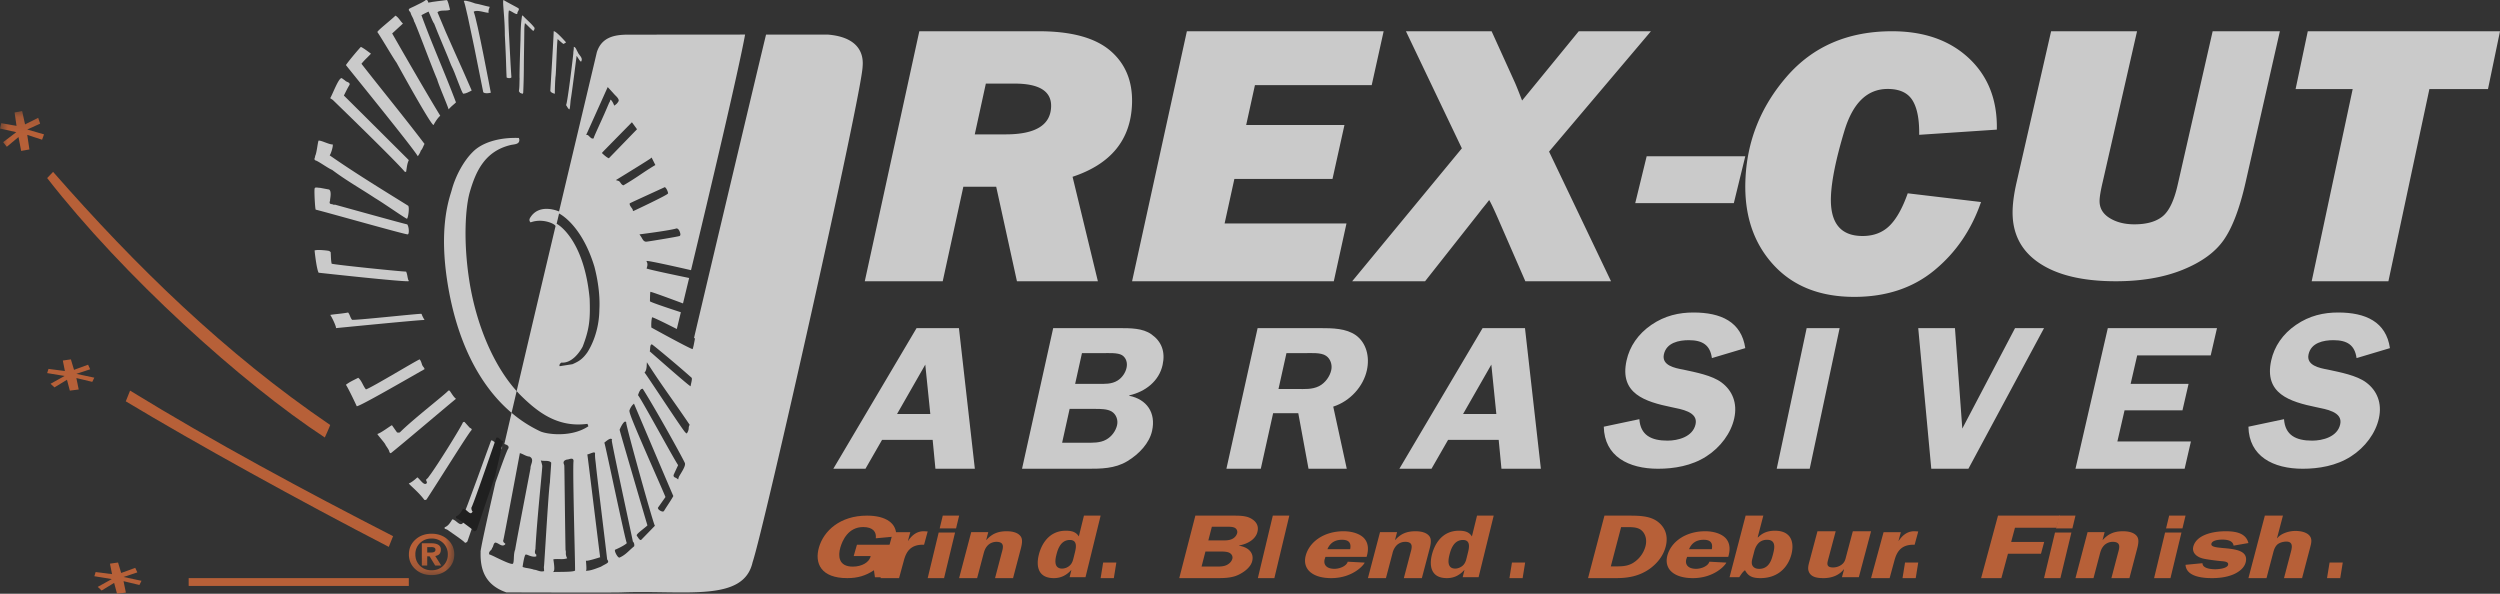
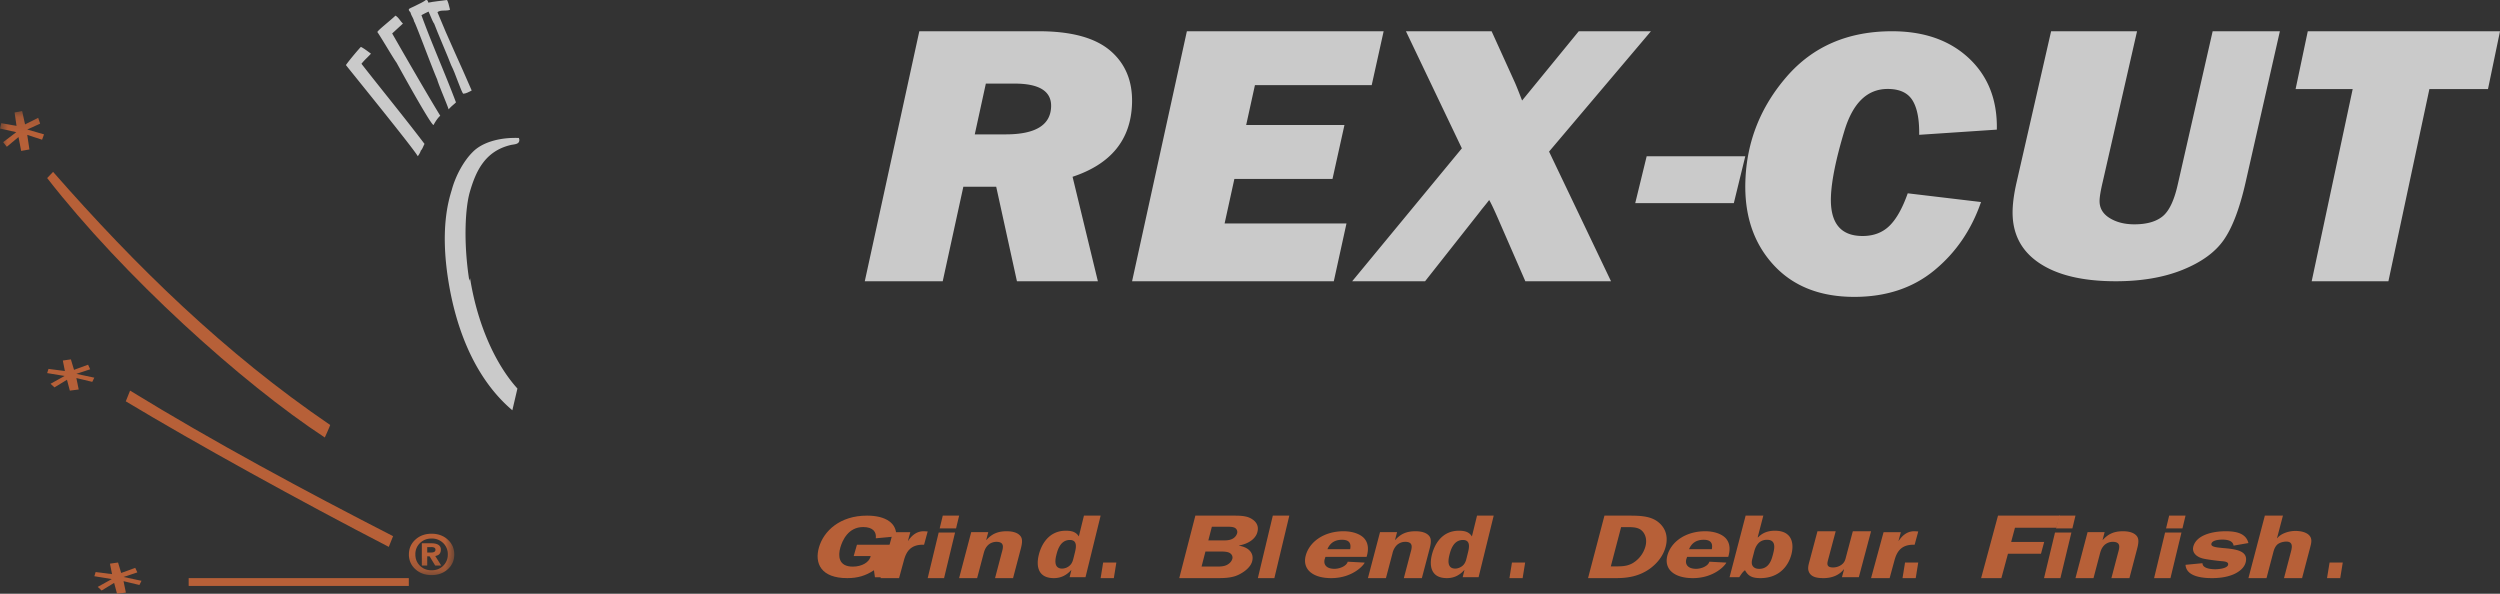
<svg xmlns="http://www.w3.org/2000/svg" xmlns:xlink="http://www.w3.org/1999/xlink" width="160" height="38" viewBox="0 0 160 38">
  <rect x="0" y="0" width="160" height="38" fill="#333333" stroke="none" />
  <defs>
    <path id="a" d="M.016.104h29.057v29.702H.016z" />
  </defs>
  <g fill="none" fill-rule="evenodd" opacity=".741">
    <path fill="#E5703A" d="M54.636 35.59l.208-.726h2.358l-.596 2.08h-.61l-.064-.448c-.527.35-1.04.504-1.709.504-1.68 0-2.103-.946-1.81-1.966C52.715 33.98 53.757 33 55.487 33c1.238 0 1.928.51 1.868 1.331l-1.305.12c.053-.391-.162-.72-.806-.72-.944 0-1.325.833-1.463 1.314-.145.505-.14 1.219.796 1.219.585 0 1.066-.278 1.146-.675h-1.087" />
    <path fill="#E5703A" d="M58.259 34.06l-.15.55h.016c.207-.313.537-.637 1.047-.608l.2.011-.232.851c-.896-.035-1.153.492-1.294 1.013L57.54 37h-1.189l.799-2.94h1.108M61.187 33.816H60.14l.197-.816h1.048l-.197.816zM60.42 37h-1.048l.704-2.92h1.048L60.42 37zM63.249 34.058l-.131.498h.015c.335-.377.712-.556 1.292-.556.377 0 .723.087.896.324.162.22.064.591-.006.857L64.836 37h-1.153l.416-1.581c.08-.301.25-.742-.33-.742a.786.786 0 0 0-.545.22c-.162.169-.222.337-.27.522L62.536 37h-1.153l.774-2.942h1.09M68.802 35.322c.07-.282.159-.764-.328-.764-.61 0-.787.632-.873.982-.078.316-.151.85.38.85a.75.75 0 0 0 .522-.235c.12-.132.165-.287.2-.43l.1-.403zm-.347 1.62l.112-.454h-.015c-.28.31-.634.512-1.106.512-1.039 0-1.132-.805-.965-1.483.17-.695.657-1.551 1.732-1.551.414 0 .666.097.832.367L69.372 33h1.068l-.968 3.942h-1.017zM70.44 37l.162-1h.845l-.162 1h-.845M77.333 34.586h.843c.217 0 .47.012.682-.093a.593.593 0 0 0 .318-.362.303.303 0 0 0-.17-.361c-.158-.076-.488-.059-.697-.059h-.75l-.226.875zM76.9 36.26h.86c.224 0 .507.011.726-.088.2-.087.343-.25.385-.414.04-.152-.044-.309-.202-.385-.159-.076-.406-.076-.608-.076h-.913l-.248.963zM78.879 33c.418 0 .852 0 1.17.175.373.204.523.496.425.874-.117.456-.598.759-1.182.864l-.003.011c.632.1.983.478.85.997-.091.35-.45.66-.873.864-.443.215-.962.215-1.418.215h-2.376l1.031-4h2.376zM81.46 33h1.056l-.957 4h-1.056l.957-4M86.411 35.147c.062-.312-.003-.602-.52-.602-.526 0-.803.273-.935.602h1.455zm-1.583.495l-.047.142c-.095.34.103.62.62.62.364 0 .78-.188.853-.455l1.084.057c-.04.142-.752.994-2.142.994-1.228 0-1.862-.602-1.625-1.46.236-.853 1.145-1.54 2.422-1.54.574 0 1.113.182 1.362.511.248.33.224.739.107 1.13h-2.634zM89.412 34.058l-.13.498h.015c.334-.377.711-.556 1.292-.556.377 0 .723.087.895.324.162.22.065.591-.005.857L90.999 37h-1.153l.416-1.581c.08-.301.25-.742-.33-.742a.786.786 0 0 0-.544.22 1.078 1.078 0 0 0-.271.522L88.7 37h-1.153l.774-2.942h1.091M93.96 35.322c.069-.282.158-.764-.328-.764-.61 0-.788.632-.874.982-.078.316-.15.85.38.85a.75.75 0 0 0 .522-.235c.12-.132.165-.287.2-.43l.1-.403zm-.348 1.62l.112-.454h-.015c-.28.31-.634.512-1.106.512-1.039 0-1.132-.805-.965-1.483.17-.695.657-1.551 1.732-1.551.414 0 .666.097.832.367L94.53 33h1.067l-.968 3.942h-1.017zM96.604 37l.162-1h.844l-.162 1h-.844M103.092 36.248h.425c.527 0 .886-.076 1.27-.426a1.79 1.79 0 0 0 .524-.863c.083-.315.046-.653-.148-.904-.218-.28-.53-.32-.979-.32h-.433l-.659 2.513zM104.251 33c.78 0 1.439.035 1.92.449.476.408.583.962.432 1.54-.141.536-.498 1.055-1.083 1.457-.65.437-1.342.554-2.105.554h-1.78l1.05-4h1.566zM109.556 35.147c.062-.312-.003-.602-.52-.602-.526 0-.803.273-.935.602h1.455zm-1.583.495l-.048.142c-.094.34.104.62.621.62.364 0 .78-.188.853-.455l1.084.057c-.04.142-.752.994-2.142.994-1.228 0-1.862-.602-1.625-1.46.235-.853 1.145-1.54 2.422-1.54.573 0 1.113.182 1.361.511.249.33.224.739.108 1.13h-2.634zM112.16 35.718c-.042.161-.082.345.003.489.075.126.218.2.426.2.64 0 .799-.608.88-.924.086-.328.245-.937-.379-.937-.548 0-.74.442-.821.753l-.109.42zM111.72 33h1.133l-.363 1.39h.031c.268-.287.628-.424 1.067-.424 1.118 0 1.241.827 1.062 1.517-.2.764-.805 1.517-1.984 1.517-.563 0-.792-.155-.986-.506-.172.127-.261.293-.371.448h-.617L111.72 33zM117.885 36.942l.134-.504h-.016c-.29.37-.753.562-1.301.562-.405 0-.737-.064-.897-.33-.154-.255-.056-.533.019-.817l.494-1.853h1.167l-.494 1.853c-.063.238-.091.464.322.464.262 0 .513-.11.663-.284.115-.133.144-.301.184-.452l.421-1.581h1.167l-.783 2.942h-1.08M121.655 34.06l-.15.55h.017c.206-.313.536-.637 1.046-.608l.2.011-.231.851c-.897-.035-1.153.492-1.295 1.013L120.937 37h-1.189l.8-2.94h1.107M121.761 37l.162-1h.844l-.161 1h-.845M128.958 33.775l-.245.91h2.114l-.203.752h-2.114L128.088 37h-1.296l1.08-4h3.952l-.21.775h-2.656" />
    <path fill="#E5703A" d="M132.633 33.816h-1.048l.197-.816h1.048l-.197.816zM131.866 37h-1.048l.703-2.92h1.049l-.704 2.92zM134.695 34.058l-.13.498h.015c.334-.377.711-.556 1.292-.556.376 0 .722.087.895.324.162.22.065.591-.006.857L136.283 37h-1.154l.417-1.581c.079-.301.25-.742-.331-.742a.787.787 0 0 0-.545.22c-.162.169-.221.337-.27.522L133.984 37h-1.154l.775-2.942h1.09M139.677 33.816h-1.048l.197-.816h1.048l-.197.816zM138.91 37h-1.048l.703-2.92h1.049L138.91 37zM142.948 34.92c-.031-.273-.315-.386-.713-.386-.25 0-.644.045-.704.256-.153.54 2.554-.074 2.185 1.227-.086.301-.37.568-.777.744-.433.182-.914.239-1.38.239-.88 0-1.644-.205-1.685-.852l1.085-.103c-.002.296.43.387.82.387.233 0 .755-.057.816-.273.056-.193-.184-.227-.403-.244-.285-.023-.958-.108-1.206-.17-.465-.12-.713-.416-.61-.78.202-.71 1.18-.965 2.077-.965.83 0 1.309.216 1.446.755l-.951.165M147.333 37h-1.157l.42-1.598c.066-.256.233-.74-.271-.74-.213 0-.477.076-.61.222-.144.157-.192.344-.238.518l-.42 1.598H143.9l1.05-4h1.158l-.38 1.446h.016c.228-.297.73-.466 1.162-.466.37 0 .74.093.917.32.183.233.08.531.006.817L147.333 37M148.93 37l.163-1h.844l-.162 1h-.844" />
-     <path fill="#FFF" d="M36.975 3.33c.064.199.373.372.212.618-.092-.033-.269-.386-.283-.364-.035.231-.254 2.017-.36 2.689-.042.187-.05.683-.106.727-.092-.044-.148-.198-.212-.276.085-.066.438-2.997.466-3.305 0-.155.043-.276.029-.419.134.01.17.21.254.33M36.226 2.709c-.041.047-.175.105-.163.105-.012 0-.214-.163-.37-.313-.058.114-.1 2.33-.143 2.415-.025.37-.041.723-.041 1.084 0 0-.32-.067-.286-.228.025-.447.22-3.55.212-3.77.132-.05.791.707.791.707M33.461 1c.238.262.547.501.753.785 0 .087-.04.163-.087.196-.183-.153-.368-.364-.531-.501a2.313 2.313 0 0 0-.04.435c-.004.66-.027 1.634-.031 2.583a38.16 38.16 0 0 1-.04 1.438c-.04.142-.119 0-.19.022l-.087-.12c.047-.262.031-.534.047-.806-.024-.077.048-2.332.056-2.44.008-.535.015-1.102.103-1.592h.047M33.17.522c.115.099-.072.207-.058.345-.035.128-.394-.177-.538-.197-.022.03-.065.3 0 1.488.013.228.115 2.287.158 2.79-.072.098-.309.034-.309.004-.043-.877-.018-.906-.114-2.705.002-1.158-.166-2.148-.087-2.247.316.187.632.345.948.522M22.087 5.155c.089.112.325.093.286.27-.138.224-.247.458-.365.69.138.131 4.156 4.134 4.156 4.134-.109.224-.129.476-.168.728-.01.037-.059.018-.089.018-.521-.643-4.608-4.6-4.608-4.6l-.167-.111c.148-.233.561-1.372.748-1.279l.207.15M21.29 9.243c.045.087-.09.556-.19.7 1.596 1.113 3.337 2.177 5.021 3.223.1.095 0 .815-.078.834-.145-.048-1.45-.969-2.042-1.323-.87-.576-1.885-1.151-2.744-1.804-.235-.086-.904-.575-1.06-.603-.157-.077 0-.202-.034-.279.1-.144.167-.853.223-.988.156-.038.692.26.904.24M21.06 12.129c.172.1.076.556.065.648.021.084-.118.244.075.286.097-.008.129.068.236.034.76.21 4.358 1.212 4.626 1.263.118.151.14.631.032.64-.128.025-5.247-1.431-5.89-1.583-.043-.084-.107-1.254-.064-1.364.043-.1.214-.025.332-.034l.589.11M21.066 16.06l.096.072c.021.248.01.505.064.745.278.08 4.55.514 4.765.505.085.186.074.328.138.532.011.027.043.045.032.08-.235.071-5.768-.54-5.768-.54-.118-.196-.235-1.154-.256-1.393l-.011-.01c.021-.097.748-.035.94.01M22.28 20c.121.15.132.33.254.467.188.042 4.095-.383 4.415-.383l.033.012c.044.132.121.27.188.383-.232-.018-5.674.521-5.674.521.066-.036-.298-.796-.364-.844.232-.048.735-.075 1.148-.156M27.016 23.353c.063.142.144.167.154.274-1.263.716-4.126 2.373-4.338 2.373-.086-.196-.568-1.206-.694-1.373.232-.186.511-.304.79-.45.232.196.3.519.492.744.328-.088 3.374-1.94 3.441-1.92.087.107.116.234.155.352M28.774 25c.13.174.237.386.408.524-.677.551-3.472 2.93-4.16 3.473-.065.018-.076-.046-.108-.074.032-.073-.222-.4-.244-.454-.01-.083-.498-.62-.52-.694.259-.074.84-.533.936-.56l.323.459a.312.312 0 0 0 .182 0c.84-.846 3.01-2.518 3.097-2.674h.086M30.04 27.35c.05.065.2.074.13.186-.18.167-2.043 3.163-2.874 4.434-.03.018-.09.046-.14.018-.385-.516-.922-.927-.992-1.048.22-.074.547-.39.547-.39.18.13.408.541.585.39.084-.078-.077-.236-.007-.208-.07-.037.073-.082.157-.228.52-.677 2.093-3.219 2.183-3.479.04-.009.07-.046.11-.009l.301.334" />
    <g fill="#FFF">
-       <path d="M31.77 28.393c.126.074.46.095.346.294-.162.126-2.03 5.422-2.203 5.968-.035.042-.15.146-.196.031-.335-.273-.738-.534-1.107-.797-.058-.021-.22-.042-.139-.147.22-.083.358-.304.473-.503.254 0 .53.598.75.126-.116-.053-.104-.252-.104-.252.138-.157 1.822-4.908 1.845-4.93.161.011.196.137.334.21M30.397.218c.323.053.623.158.946.22-.043.125-.104.231-.07.378-.19.017-.759-.222-.957-.063.208.44 1.096 5.181 1.096 5.181-.15.032-.37.073-.484-.031C30.87 5.619 29.855.407 29.682.06c.127-.074.715.157.715.157" />
-     </g>
+       </g>
    <path fill="#FFF" d="M28.802.624c-.245.11-.606-.02-.805.158.677 1.674 1.48 3.347 2.192 5.01-.164.08-.327.188-.536.208-.117-.06-.513-1.327-.781-1.831-.14-.397-.91-2.169-1.084-2.654-.117-.109-.49-1.178-.618-1.307.762-.144 1.033-.144 1.422-.207.058-.02.175.455.21.623" />
    <path fill="#FFF" d="M27.462.348l.11.333a5.547 5.547 0 0 0-.6.291c.684 1.885 1.507 3.706 2.21 5.58-.11.115-.304.25-.471.448-.075-.27-.667-1.634-.731-1.916-.296-.656-1.407-3.675-1.48-3.716-.037-.208-.176-.354-.222-.552-.028-.073-.167-.156-.093-.25.139-.083.305-.145.463-.229.203-.104.425-.197.6-.333.186-.041.14.23.214.344M25.789 1.507l-.69.634s2.028 3.554 3.077 5.265c-.18.161-.32.393-.43.594-.17.02-2.366-3.986-2.366-3.986-.21-.283-1.03-1.692-1.23-1.964.06-.14.828-.73 1.16-1.05.22.131.29.335.479.507M23.742 3.435c-.222.243-.41.395-.609.647 1.327 1.7 2.732 3.41 4.037 5.129-.089.152-.122.313-.243.435-.023.131-.188.354-.188.354-.266-.496-4.568-5.776-4.6-5.837.253-.364.906-1.122.961-1.163.232.122.431.283.642.435" />
    <path fill="#E5703A" d="M12.075 37.5h14.089V37H12.075z" />
    <g transform="translate(0 7)">
      <mask id="b" fill="#fff">
        <use xlink:href="#a" />
      </mask>
      <path fill="#E5703A" d="M27.342 28.36h.262a.353.353 0 0 0 .2-.046c.043-.03.065-.075.065-.136a.135.135 0 0 0-.065-.123.39.39 0 0 0-.2-.04h-.262v.345zm-.345-.59h.607c.2 0 .351.034.455.102a.339.339 0 0 1 .155.302c0 .152-.048.261-.144.33a.55.55 0 0 1-.214.08l.384.612h-.387l-.359-.59h-.152v.59h-.345V27.77zm1.368-.014a1.02 1.02 0 0 0-.744-.29c-.299 0-.546.097-.743.29a.976.976 0 0 0-.295.727c0 .291.098.533.296.726.198.193.445.29.742.29.298 0 .546-.097.743-.29a.973.973 0 0 0 .297-.726.977.977 0 0 0-.296-.727zm.294-.22c.276.252.414.567.414.947s-.137.695-.413.946c-.275.252-.622.377-1.04.377-.416 0-.761-.125-1.037-.377a1.227 1.227 0 0 1-.413-.946c0-.38.138-.695.414-.947.276-.252.622-.378 1.037-.378.416 0 .762.126 1.038.378zM1.416.104l.187.857.84-.42.125.373-.825.374 1.074.312-.124.342-.95-.311.14.934-.529.093-.17-.887-.748.623-.234-.296.84-.639L0 1.226.078.883l.98.172L.934.198l.482-.094" mask="url(#b)" />
    </g>
    <path fill="#E5703A" d="M4.537 23l.2.67.9-.329.134.293-.884.293 1.15.244-.133.268-1.017-.244.15.732L4.47 25l-.184-.695-.8.488-.25-.232.9-.5-1.117-.183.083-.268 1.051.134-.133-.67.517-.074M7.555 36l.2.67.901-.328.134.292-.884.293 1.15.244-.133.268-1.017-.244.15.732-.567.073-.184-.695-.8.488-.25-.232.9-.5-1.117-.183.083-.268 1.05.134-.133-.67.517-.074M21.132 27.2c-.027.1-.344.8-.344.8-5.297-3.471-12.909-10.353-17.77-16.604L3.398 11c5.293 6.038 10.998 11.613 17.735 16.2M25.157 34.315l-.275.685c-5.633-2.911-12.364-6.627-16.832-9.315L8.325 25c5.359 3.288 11.167 6.408 16.832 9.315" />
    <path fill="#FFF" d="M62.385 8.6h1.976c1.899 0 2.87-.588 2.91-1.767.034-.988-.746-1.483-2.34-1.483h-1.837l-.709 3.25zm6.259 2.714L70.264 18h-5.18l-1.327-6.05h-2.103L60.334 18h-4.988l3.49-16h7.651c2.08 0 3.606.417 4.578 1.25.972.835 1.434 1.968 1.384 3.4-.08 2.295-1.348 3.85-3.805 4.664zM86.175 14.3l-.812 3.7h-12.91L75.96 2h12.593l-.764 3.45h-7.474L79.755 8h6.29l-.765 3.45H79l-.625 2.85h7.8M105.66 2l-6.52 7.702L103.105 18h-5.483l-1.772-4.065c-.267-.607-.448-.984-.544-1.133-.08.11-.239.308-.476.596a11.56 11.56 0 0 1-.29.374L91.205 18H86.54l7.019-8.506L89.98 2h5.483l1.466 3.229c.08.172.242.573.485 1.205L101.04 2h4.621M110.965 13h-6.31l.732-3h6.311l-.733 3M122.096 12.372l4.69.558c-.614 1.777-1.607 3.234-2.985 4.368-1.378 1.135-3.086 1.702-5.126 1.702-2.211 0-3.945-.693-5.2-2.08-1.257-1.387-1.846-3.17-1.77-5.347.086-2.511.967-4.735 2.645-6.67C116.028 2.968 118.275 2 121.091 2c2.049 0 3.69.576 4.92 1.728 1.229 1.152 1.825 2.674 1.786 4.568l-4.97.332c.016-.986-.127-1.721-.428-2.206-.302-.486-.83-.729-1.588-.729-1.308 0-2.23.895-2.77 2.684-.54 1.79-.826 3.196-.862 4.223-.057 1.67.618 2.504 2.027 2.504.694 0 1.265-.213 1.709-.641.444-.428.838-1.125 1.18-2.091M145.912 2l-2.2 9.697c-.376 1.648-.839 2.865-1.388 3.654-.548.789-1.426 1.427-2.634 1.916-1.207.488-2.634.733-4.281.733-2.132 0-3.78-.398-4.94-1.195-1.16-.796-1.714-1.929-1.66-3.4.018-.5.1-1.069.246-1.708L131.271 2h5.5l-2.197 9.64c-.125.528-.192.918-.201 1.17-.018.482.192.86.628 1.135s.968.412 1.596.412c.786 0 1.39-.17 1.808-.51.419-.339.744-1.02.973-2.046L141.61 2h4.303M155.481 5.7L152.858 18h-4.91l2.624-12.3h-3.654l.78-3.7H160l-.769 3.7h-3.75" />
    <g fill="#FFF">
-       <path d="M30.037 17.969c-.39-2.473-.258-4.673.029-5.672.384-1.334.966-2.622 2.618-3.016.048-.012.1-.02.15-.027.145-.023.295-.046.366-.152a.254.254 0 0 0 .026-.21l-.016-.062-.065-.002c-1.232-.034-2.317.301-2.903.913-.564.56-1.087 1.509-1.33 2.416a4.588 4.588 0 0 1-.049.164c-.204.671-.749 2.455-.224 5.77.584 3.694 2.017 6.568 4.102 8.33l.325-1.39c-1.461-1.617-2.581-4.213-3.03-7.062" />
-       <path d="M44.2 24.72c-.044.032-2.034-1.723-2.617-2.235.044-.084-.008-.459.143-.444.144.095 1.6 1.297 2.547 2.144.033.136-.062.39-.074.536zm-.084 2.513a.402.402 0 0 0-.038.165.569.569 0 0 1-.076.268l-.048.08-.076-.055c-.08-.057-.567-.777-1.7-2.48-.432-.647-.84-1.259-.883-1.309l-.046-.053.042-.057c.067-.085.092-.282.095-.344l.014-.264.143.222c.526.812.981 1.46 1.463 2.144.35.498.708 1.007 1.105 1.597l.029.041-.024.045zm-.546 3.078c-.06.098-.127.21-.136.249l-.031.125-.104-.077a.278.278 0 0 0-.078-.04c-.041-.016-.127-.05-.112-.166.007-.023.21-.462.29-.632-.167-.255-.68-1.173-1.22-2.142-.584-1.045-1.188-2.125-1.32-2.302l-.026-.036.014-.042c.112-.33.2-.35.228-.357l.06-.013.031.051c.914 1.453 2.635 4.58 2.67 4.717.036.145-.087.367-.266.665zm-.497 1.473c-.1.177-.209.343-.319.512-.086.13-.172.262-.255.4l-.048.042-.036.002c-.077 0-.259-.096-.293-.18l-.022-.054.49-.697c-.058-.15-.347-.81-.653-1.505-1.538-3.503-1.705-3.961-1.643-4.061a.996.996 0 0 1 .19-.326l.09-.085.048.114c.023.053 2.292 5.4 2.454 5.762l.018.038-.021.038zm-2.049 2.78l-.021-.003c-.07-.01-.122-.088-.17-.163-.022-.033-.043-.065-.064-.088l-.02-.039c-.006-.068.103-.169.437-.435.108-.086.23-.183.25-.213-.018-.043-.492-1.666-.91-3.098-.876-3-.874-3.005-.866-3.028-.003-.018.22-.515.354-.515h.02l.05.045-.008.022c-.009.203 1.662 6.23 1.825 6.573l.013.027-.89.915zm-.438.397c-.114.093-.205.178-.299.265-.18.168-.367.341-.633.457l-.011.006-.012-.002c-.108-.015-.29-.353-.277-.475l.003-.025.023-.01c.006-.002.557-.238.735-.415-.067-.181-.246-.975-.883-3.932-.265-1.232-.516-2.397-.543-2.464l-.018-.03.028-.02c.044-.04.27-.237.387-.237.037 0 .066.018.08.05l.012.03-.025.02c-.004.133.646 3.17 1.034 4.983.153.718.275 1.286.318 1.5.086.065.106.23.081.3zm-1.914 1.187c-.07.038-.145.078-.209.119l-.136.052c-.235.089-.528.2-.763.209l-.066.002.025-.063c.016-.039.002-.307-.02-.533l-.004-.05.05.004c.138 0 .637-.153.86-.225-.038-.272-.214-1.705-.4-3.217-.196-1.587-.397-3.227-.414-3.322l-.007-.04.04-.008c.044-.011.102-.033.16-.056.09-.033.174-.065.226-.065h.03l.041.044c-.014.188.01.385.034.576.009.071.017.141.023.207.043.44.217 1.874.386 3.261.136 1.128.27 2.23.33 2.764.03.028.053.076.065.131.006.07-.077.118-.25.21zm-1.868.345v.025l-.023.011c-.123.063-.562.07-1.04.074-.114.001-.205.002-.254.004l-.085.005.047-.071c.02-.03.059-.16-.029-.702l-.007-.042.043-.006c.105-.016.216-.014.33-.01.158.003.332.014.515-.052a.598.598 0 0 1-.086-.355c0-.063 0-.118-.022-.174-.021-1.16-.036-2.437-.049-3.457-.013-1.042-.023-1.864-.028-1.91a.224.224 0 0 0-.02-.105c-.02-.057-.046-.127-.01-.193.029-.056.093-.096.202-.125.052 0 .096-.014.139-.026.094-.028.194-.046.242.005.027.027.039.07.036.128-.044.36.02 3.205.063 5.087.023.98.04 1.754.036 1.889zm-1.607-5.624c-.057.274-.194 2.458-.284 3.904-.09 1.436-.096 1.495-.106 1.513l.017.265-.034.008a.457.457 0 0 1-.107.013c-.101 0-.195-.031-.285-.06a.91.91 0 0 0-.237-.056c-.078-.036-.255-.069-.398-.095a1.408 1.408 0 0 1-.292-.067l-.022-.012v-.026c0-.007.11-.785.205-.765.052 0 .105.02.171.048.14.057.342.123.5.066 0-.01 0-.068-.008-.12-.114-.055-.082-.202-.061-.3.008-.038.02-.094.013-.108.07-1.244.215-2.786.32-3.911.066-.699.123-1.303.116-1.356-.024-.132-.071-.271-.071-.272l-.023-.069.072.014c.05.01.113.01.18.011.156.002.334.006.414.116.007.04-.08 1.116-.08 1.26zm-2.31 4.844c-.008.149-.014.277-.05.348l-.012.023-.054.004c-.148 0-.56-.191-1.041-.423a4.419 4.419 0 0 0-.39-.177l-.03-.005-.007-.032c-.015-.11.045-.17.098-.223.04-.04.08-.08.088-.144a.4.4 0 0 0 .08-.163c.027-.085.057-.18.143-.198.088.019.156.059.222.098.144.084.276.143.393.02l.022-.032-.044-.038c-.057-.046-.135-.109-.086-.23.032-.1.697-3.638 1.044-5.495l.009-.047.046.015c.075.023.146.057.216.092.116.055.226.109.356.115.236.116.168.324.114.491-.029.087-.058.177-.05.248-.021.121-.113.602-.234 1.23-.288 1.503-.724 3.774-.747 3.978-.068.157-.078.363-.087.545zm4.706-13.165c-.334.476-.605.603-.956.761l-.814.127c-.066-.073.053-.209.108-.23.605.053 1.107-.552 1.36-1.023.43-1.125.493-1.718.447-3.06-.335-3.646-1.905-4.706-2.114-4.8 0 0 .14-.575.155-.66 0 0 1.432.672 2.262 3.4.319 1.22.351 2.187.319 2.742-.016 1.443-.558 2.418-.767 2.743zm-.029-14.019l1.33-2.957.47.516c.11.101.247.25.232.353l-.006.045-.025.019c-.046.106-.153.185-.166.194l-.087.062-.042-.098c-.041-.099-.131-.256-.192-.282-.014.01-.024.043-.03.063-.012.04-.026.089-.061.127a42.65 42.65 0 0 1-.619 1.407c-.178.393-.332.732-.363.83l-.018.054-.065.005c-.063 0-.116-.049-.204-.134-.03-.03-.081-.08-.1-.088l-.105-.02.051-.096zm2.808-.633l.071-.072.326.447-1.803 1.859-.056-.027c-.117-.055-.309-.235-.33-.255l-.06-.056.054-.062c.056-.064 1.62-1.653 1.798-1.834zm1.331 2.186l.24.48-.068.04c-.312.186-.604.381-.886.57a17.85 17.85 0 0 1-1.055.669l-.04.022-.04-.02c-.062-.03-.102-.087-.14-.141-.038-.054-.074-.105-.121-.12l-.178-.056.159-.097c.782-.48 1.972-1.216 2.046-1.277l.083-.07zm.853 1.892l.043.045c.1.107.147.289.152.31l.01.037-.023.031c-.077.11-2.112 1.07-2.131 1.077l-.095.036-.02-.098a.71.71 0 0 0-.074-.115c-.07-.098-.113-.161-.117-.224l-.004-.055.048-.026c.087-.047 2.07-.954 2.155-.993l.056-.025zm.97 2.919c.021.073.038.163-.026.21-.164.055-1.973.349-2.116.363l-.031.002c-.14 0-.207-.117-.272-.231a1.394 1.394 0 0 0-.075-.122l-.08-.115.173-.023c1.176-.154 1.976-.284 2.196-.358.137 0 .206.192.23.274zm9.426-12.68h-3.925c-.3 1.224-4.285 18.004-4.607 19.409l.057.046s-.118.691-.16.676c-.36-.128-2.63-1.382-2.63-1.382s-.03-.35.044-.65c.014-.059 1.584.745 1.584.745l.26-1.074s-1.978-.638-1.978-.703c0-.101.006-.513.027-.601.01-.04 2.088.74 2.088.74l.393-1.628s-2.742-.564-2.724-.612c.13-.34-.014-.427-.003-.473.017-.07 2.847.585 2.847.585 1.197-4.984 3.028-12.7 3.461-15.079l-7.486.006c-.864 0-1.698.152-2.005 1.134-.023.119-1.094 4.606-2.417 10.183 0 0-1.258-.577-1.85.405-.113.186.031.292.031.292.803-.298 1.622.131 1.595.246-.813 3.427-1.7 7.183-2.488 10.552.107.12.217.235.328.343.957.931 2.059 1.793 3.621 1.793.191 0 .387-.014.583-.04l.06.154c-.627.422-1.378.51-1.898.51-.54 0-.993-.096-1.186-.186a8.254 8.254 0 0 1-1.833-1.184l-.463 1.996.02.007c.099.033.21.071.244.156.017.043.01.092-.02.145-.07.076-.417 1.026-.81 2.147-.61 2.67-.993 4.427-.952 4.467-.035 1.134.301 2.108 1.646 2.575 0 0 6.793.022 7.367 0 4.116-.153 7.818.64 8.392-1.929.726-2.13 7.009-30.055 7.043-31.739.093-1.063-.533-1.906-2.256-2.033z" />
+       <path d="M30.037 17.969c-.39-2.473-.258-4.673.029-5.672.384-1.334.966-2.622 2.618-3.016.048-.012.1-.02.15-.027.145-.023.295-.046.366-.152a.254.254 0 0 0 .026-.21l-.016-.062-.065-.002c-1.232-.034-2.317.301-2.903.913-.564.56-1.087 1.509-1.33 2.416c-.204.671-.749 2.455-.224 5.77.584 3.694 2.017 6.568 4.102 8.33l.325-1.39c-1.461-1.617-2.581-4.213-3.03-7.062" />
    </g>
-     <path fill="#1A1919" d="M32.11 28.195c-.043-.023-.073-.054-.103-.084-.05-.05-.103-.103-.203-.11L31.787 28l-.012.012c-.012.011-.013.012-.348.98-.408 1.179-1.168 3.373-1.259 3.499 0 .007-.008.169.08.243-.057.112-.106.112-.123.112-.06 0-.136-.065-.209-.128-.085-.074-.173-.15-.267-.15h-.023l-.011.02c-.102.183-.215.368-.406.45-.025.035-.032.067-.022.097.018.053.084.072.15.09.093.07.188.138.284.208.23.166.467.337.66.495.023.063.067.072.09.072.072 0 .138-.081.152-.103.087-.285.667-2.015 1.166-3.44l.512-2.223a.519.519 0 0 1-.092-.039" />
-     <path fill="#FFF" d="M59.54 26.497l-.322-3.162-1.808 3.162h2.13zM62.39 30h-2.523l-.177-1.85h-3.238L55.39 30h-2.057l5.327-9h2.712l1.018 9zM68.81 24.568h1.496c.385 0 .832.027 1.214-.21.301-.183.511-.511.578-.813.073-.328-.022-.643-.287-.814-.277-.17-.863-.13-1.234-.13h-1.332l-.436 1.967zm-.835 3.766H69.5c.398 0 .9.026 1.293-.197.36-.197.62-.564.701-.932.076-.34-.066-.695-.344-.866-.278-.17-.717-.17-1.074-.17h-1.62l-.48 2.165zM71.62 21c.74 0 1.51 0 2.068.393.653.46.906 1.116.717 1.968-.226 1.024-1.091 1.706-2.132 1.942l-.006.026c1.118.223 1.725 1.076 1.466 2.244-.174.787-.822 1.482-1.583 1.942-.794.485-1.714.485-2.525.485H65.41l1.994-9h4.216zM81.824 24.896h1.21c.454 0 .94.04 1.389-.184.404-.21.69-.63.777-1.023.078-.354-.057-.734-.333-.918-.321-.223-.966-.17-1.379-.17h-1.155l-.51 2.295zM80.69 30h-2.2l1.997-9h3.975c.839 0 1.689.013 2.319.459.662.485.893 1.365.698 2.243-.227 1.024-1.056 1.969-2.152 2.322L86.193 30h-2.448l-.655-3.556h-1.61L80.691 30zM95.766 26.497l-.321-3.162-1.809 3.162h2.13zM98.616 30h-2.523l-.177-1.85h-3.238L91.616 30H89.56l5.326-9h2.713l1.017 9zM109.562 22.918c-.113-.822-.585-1.147-1.48-1.147-.63 0-1.428.156-1.593.906-.155.708.688.878 1.239.978.784.17 1.841.368 2.447.821.706.524 1.028 1.331.817 2.294-.208.95-.877 1.856-1.782 2.436-.94.61-2.082.794-3.094.794-1.893 0-3.436-.794-3.474-2.691l2.277-.482c.07 1.02.755 1.374 1.797 1.374.675 0 1.623-.24 1.8-1.048.177-.807-.933-.963-1.522-1.091-1.713-.354-3.362-.864-2.895-2.988.198-.907.74-1.7 1.585-2.28.865-.596 1.774-.794 2.699-.794 1.76 0 3.068.595 3.315 2.28l-2.136.638M115.82 30h-2.11l1.916-9h2.11l-1.915 9M125.979 30h-2.377l-.835-9h2.35l.47 6.429L128.963 21h1.855l-4.84 9M136.78 22.745l-.42 1.823h3.708l-.39 1.693h-3.707l-.459 1.994h4.706L139.816 30h-6.986l2.07-9h6.987l-.402 1.745h-4.705M150.82 22.918c-.113-.822-.585-1.147-1.48-1.147-.63 0-1.428.156-1.593.906-.155.708.688.878 1.239.978.784.17 1.842.368 2.447.821.706.524 1.028 1.331.817 2.294-.208.95-.877 1.856-1.782 2.436-.94.61-2.082.794-3.094.794-1.893 0-3.437-.794-3.475-2.691l2.278-.482c.07 1.02.755 1.374 1.797 1.374.675 0 1.623-.24 1.8-1.048.177-.807-.933-.963-1.522-1.091-1.713-.354-3.362-.864-2.896-2.988.2-.907.74-1.7 1.586-2.28.865-.596 1.774-.794 2.698-.794 1.762 0 3.07.595 3.316 2.28l-2.135.638" />
  </g>
</svg>